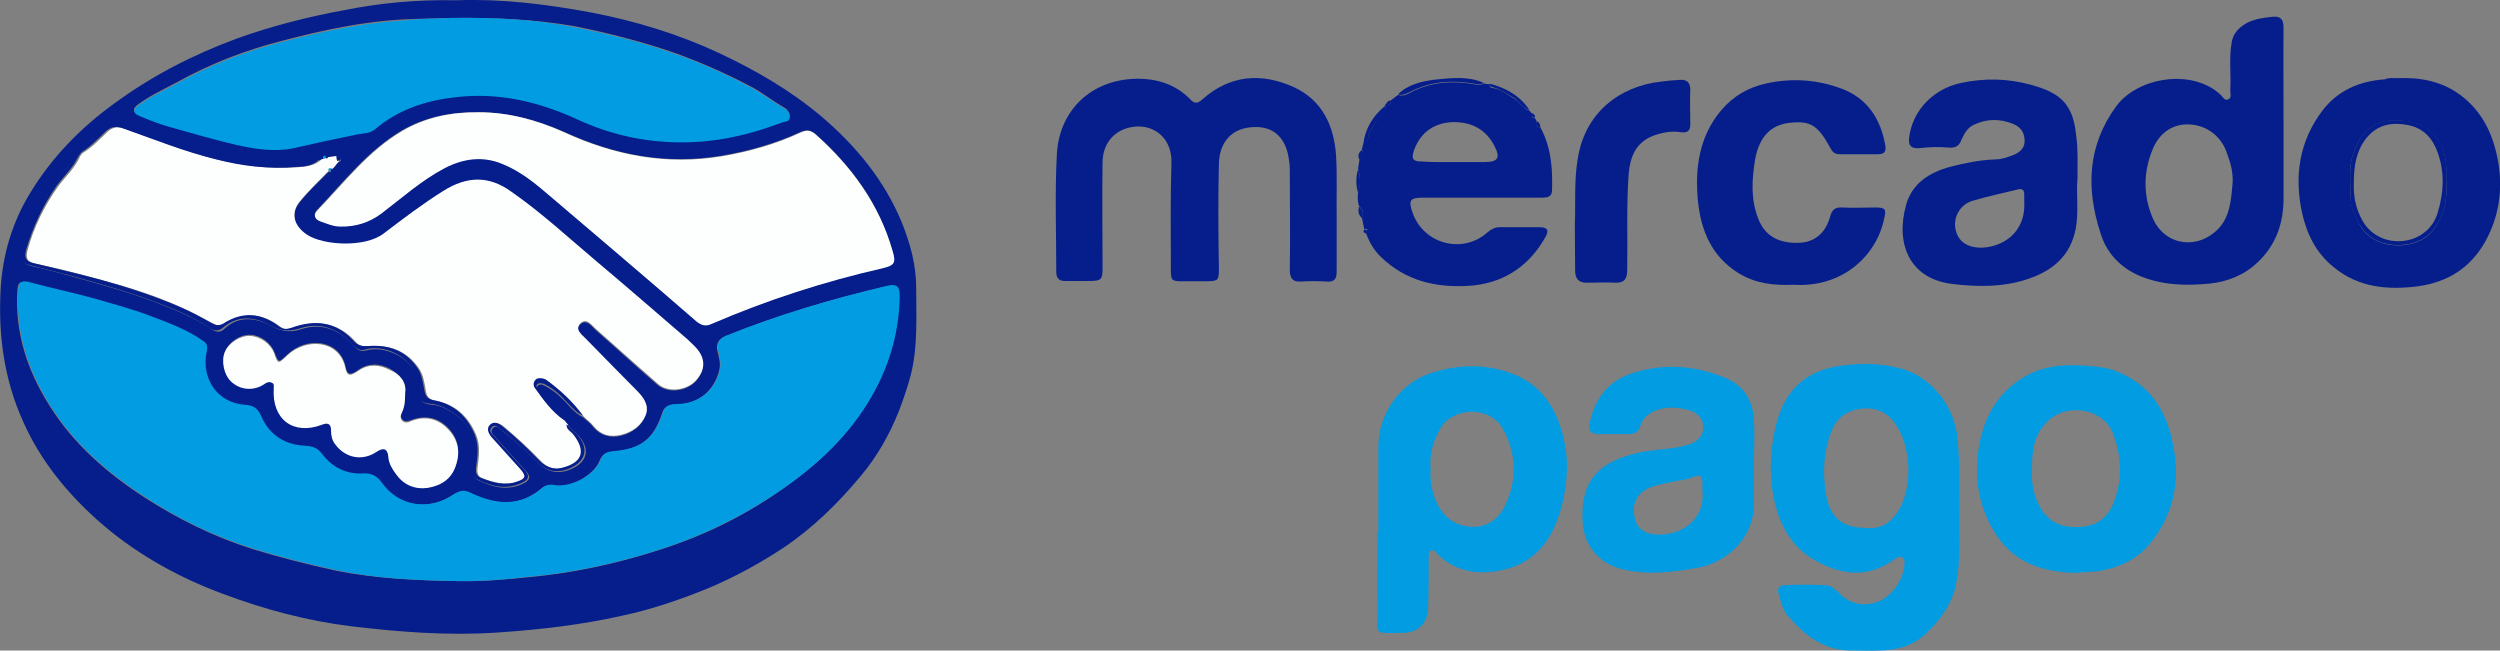
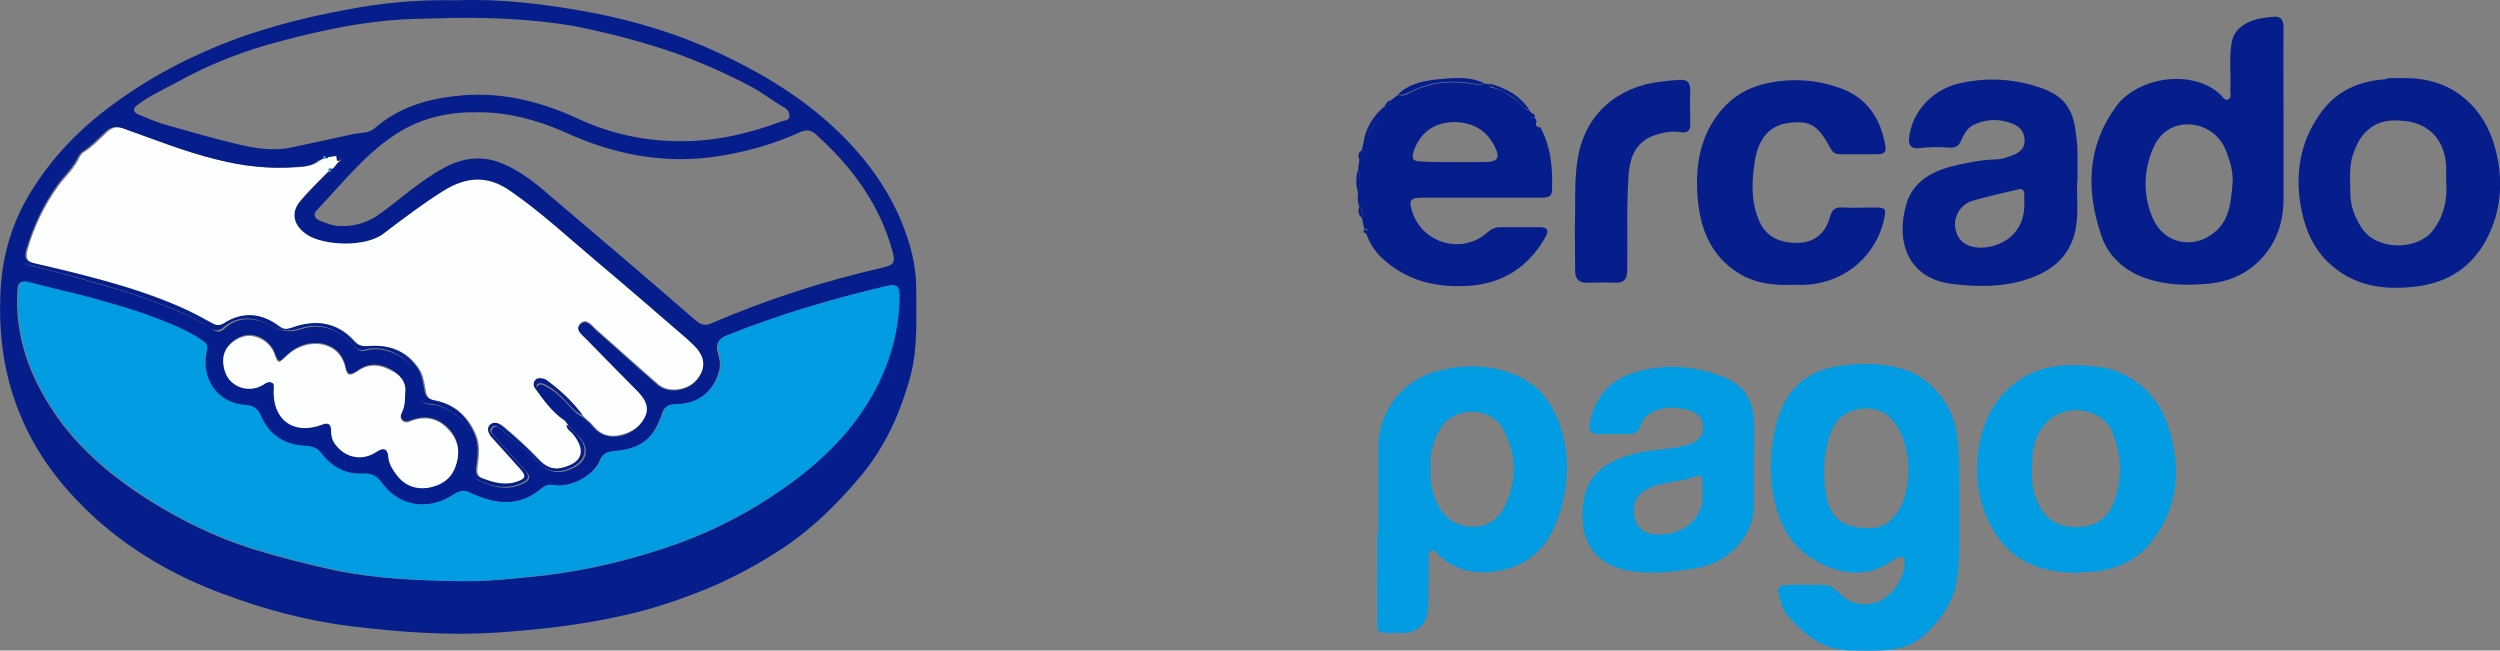
<svg xmlns="http://www.w3.org/2000/svg" version="1.1" id="Layer_1" x="0px" y="0px" viewBox="0 0 863.9 224.8" enable-background="new 0 0 863.9 224.8" xml:space="preserve">
  <rect x="0" y="0" width="863.9" height="224.8" fill="#808080" stroke="none" />
  <g id="UCiRQk_1_">
    <g>
      <path fill="#051E8C" d="M157.8,0.1c15-0.6,31,1.3,46.9,4.3c15,2.9,29.8,7.4,43.7,13.9c12.6,5.9,24.6,12.8,35.4,21.9    c12,10.2,21.8,22.1,27.8,36.6c2.9,7.2,5,14.7,5,22.7c0,9.9,0.6,20-1.8,29.8c-1.1,4.3-2.6,8.6-4.2,12.8c-3.2,8-7.4,15.5-13,22.2    c-7.8,9.4-16.6,18.1-26.9,25c-8.2,5.4-16.8,10.1-25.8,13.9c-9.8,4-19.7,7.4-30.1,9.6c-14.2,3.2-28.6,4.8-43.2,5.8    c-17,1.1-33.6-0.2-50.4-2.2c-15.2-1.9-29.8-5.8-44.2-11.2c-16-5.9-31-14.4-43.7-25.8C22.9,170,13.9,159,8,145.7    c-6.6-14.6-8.6-29.8-7.8-45.4c0.6-12,4-23.4,10.1-33.4c7.4-12.3,17.4-22.6,29-31c13-9.6,27.4-17,42.6-22.6    c12-4.3,24.5-7.5,37.1-9.8C131,1.1,143.8-0.2,157.8,0.1z M27.8,53.1c-0.2,0.3-0.5,0.5-0.6,0.8c-9.6,9-15.4,20.2-19.5,32.3    C6.4,89.7,7.5,91,11.2,92c5,1.1,9.8,2.4,14.7,3.8c9.3,2.6,18.4,5.1,27.4,8.5c6.9,2.6,13.6,5.3,19.8,9.4c1.6,1.1,3,1.4,4.6-0.2    c4.5-4.2,10.2-3.8,14.9-1.4c4,2.1,7,3.2,11.7,1.6c6.7-2.2,13,0.2,17.8,5.6c1.1,1.3,2.2,2.4,4.5,1.8c7.7-2.2,19.4,4.5,18.4,14.2    c-0.3,2.7,1,4.3,3.8,4.5c3.8,0.2,6.7,2.1,9.6,4.2c4.6,3.4,7.7,12.6,5.4,17.4c-1.1,2.4,0,3.7,1.4,4.5c4.8,2.4,9.9,3.8,15.2,1.4    c2.9-1.3,3.2-2.6,1.1-4.8c-3.5-3.8-7-7.7-10.4-11.5c-0.8-0.8-1.8-1.9-0.8-3c1.1-1.3,2.2,0,3,0.6c4.5,3.5,8.5,7.2,12.5,11.2    c3.5,3.5,7.4,4.3,12,2.1c5.3-2.4,6.1-7,2.2-11.2c-1.3-1.3-2.6-2.6-3.8-3.8c-0.3-0.5-0.6-0.8-1.1-1.3c-2.1-4-5.9-6.6-8.5-10.2    c-0.5-0.6-1.4-1-1-1.8c0.6-1,1.8-0.8,2.6-0.3c2.2,1.1,4.2,2.6,5.9,4.3c2.4,2.2,4.2,5.1,7.4,6.6c1.1,1.1,2.6,2.1,3.5,3.4    c2.6,3,5.9,3.8,9.6,3c3.8-1,7-3.2,8.5-7c1.3-3.4-0.8-5.9-3.2-8.3c-5.8-5.8-11.5-11.7-17.3-17.6c-1.4-1.6-4.3-3.4-2.1-5.6    c2.2-2.1,4,0.8,5.6,2.2c7,6.1,13.9,12.5,21.1,18.7c3.7,3.2,10.2,2.2,13.4-1.4c3.4-4,3-7.8-1.1-12c-1-1-1.9-1.8-2.9-2.7    c-9.9-8.6-20-17.3-30.1-25.8c-9.9-8.3-19.4-17.3-30.1-24.6c-7.8-5.3-15.2-5.1-23.2-0.2c-7.2,4.5-14.1,9.6-20.6,14.7    c-6.2,4.8-20.8,4.3-26.6,0.5c-4.8-3.2-5.4-7.7-2.6-11.4c3-3.8,6.7-7.2,10.1-10.7c0.8,0.3,1-0.2,0.8-0.8c0.8-0.8,1.4-1.8,2.2-2.6    c1.1,0,1.6-0.6,1.3-1.6c-0.2-0.6-0.8-1.3-1.6-0.3c-1.1,0.2-2.4,0.3-3.5,0.5c-0.6-0.5-1-0.6-1,0.3c-0.5,0.2-1,0.3-1.3,0.5    c-1.6-0.5-3.2,0.2-4.8,0.6c-6.7,1.9-13.4,1.6-20.2,0.3c-7.7-1.4-15-3.5-22.6-5.8c-6.1-1.9-12-3.8-18.1-5.8    C43,44.1,41,41.9,39,43.2C34.6,45.4,30.2,48.1,27.8,53.1z M158.4,200.8c8,0.2,16-0.5,23.8-1.3c15.5-1.4,30.6-4.6,45.4-9.4    c16.2-5.1,31-12.5,44.6-22.4c12.3-8.8,22.9-19.4,30.1-33c5.3-10.1,8.2-20.6,8.3-32c0-3.8-1-4.5-4.5-3.7    c-18.7,4.3-37.3,9.9-55.2,17.1c-2.6,1-3.7,2.7-2.9,5.6c0.5,1.9,1.1,4,0.5,6.4c-1.8,7-7.2,11.5-14.6,11.7c-2.2,0-4.2,0.3-5,2.7    c-3,9.3-7.5,12.8-17.3,13.6c-1.9,0.2-3.5,0.8-4.3,2.9c-2.1,5.4-10.2,9.8-16.2,8.8c-1.4-0.2-2.9,0-4,1c-7.7,6.6-16.2,5.8-24.5,1.8    c-2.4-1.1-4.2-0.8-6.2,0.5c-8.3,5.6-18.6,4-24.5-3.8c-1.9-2.6-3.8-3.7-7-3.5c-5.8,0.3-10.4-2.2-13.8-6.6c-1.8-2.4-3.5-3-6.2-3    c-7-0.3-12.3-3.8-14.9-10.1c-1.3-2.9-2.9-3.8-5.4-4c-9.8-0.5-15.7-9.1-13.4-18.7c0.3-1.4-0.2-2.6-1.3-3.4    c-5.8-4-12.3-6.4-18.7-8.8c-6.1-2.2-12.3-4.2-18.7-5.8c-7.7-2.1-15.4-3.7-23-5.8c-2.7-0.6-3.4,0.2-3.5,2.9    C5.1,114.8,9.4,128,17,140c8.3,13.4,20,23.5,33.1,32c11.7,7.5,24,13.6,37.4,17.8c9.4,2.9,19,5.3,28.6,7.4    C130.1,200,144.2,200.6,158.4,200.8z M165.6,38.8c-9.8-0.2-18.6,1.6-26.6,6.2c-11.8,6.9-20.2,17.8-29.4,27.5    c-1.6,1.6-0.8,3.2,1,3.8c2.2,0.8,4.3,1.8,6.9,1.8c5.3,0.2,9.9-1.3,14.2-4.5c7.2-5.3,13.9-11.4,21.9-15.7c6.4-3.4,13.1-4.3,20-1.4    c6.2,2.6,11.4,6.7,16.3,11c17,14.4,33.9,28.8,50.7,43.4c1.8,1.4,3,1.8,5.3,0.8c19-8.2,38.9-14.6,59-19.2c4.2-1,4.6-1.8,3.4-6.1    c-4.6-16.2-14.1-29-26.4-40c-1.8-1.6-3.2-1.6-5.3-0.8c-8.6,4-17.8,6.6-27.2,8.2c-19.2,3.2-37.1-0.2-54.6-8.3    C185.4,41.4,175.5,38.8,165.6,38.8z M155.8,6.2c-4.5,0.2-10.6,0.2-16.5,0.5c-14.1,0.8-27.7,3.7-41.1,7.2    C85.1,17.2,72.6,22,60.8,28.6c-4.5,2.4-9.1,4.5-13.1,7.5c-1.6,1.1-2.1,2.4,0,3.4c3.4,1.4,6.7,2.9,10.2,3.8    c7.8,2.2,15.7,4.5,23.7,6.4c6.6,1.6,13.1,2.7,19.8,1.1c6.9-1.4,13.9-3,20.8-4.5c2.6-0.5,5.3-0.2,7.4-2.1c8-6.9,17.6-9.9,27.7-11    c14.9-1.8,29,1.6,42.4,7.8c11.4,5.3,23.2,7.8,35.8,7.8c12.2,0,23.5-2.7,34.7-6.9c1-0.3,2.4-0.2,2.6-1.6s-0.8-2.6-1.9-3.2    c-4.2-2.4-7.8-5.4-12-7.5c-8.2-4.3-16.6-8-25.4-11.2c-11.5-4-23.2-7-35.2-9.4C184.8,6.7,171.2,6,155.8,6.2z M140,135.6    c0.5-3.5-1.8-6.2-5.3-8.2c-3.5-1.8-7.2-2.1-10.7,0.3c-3,2.1-4,1.9-4.6-1.1c-2.1-9.4-13.4-10.4-20-4.2c-3.2,3-3,3.2-4.6-0.8    c-1.3-3.2-4.8-5.8-8.2-5.9c-3.5-0.2-7.4,2.4-8.8,5.6c-1.3,3-0.3,7.7,1.9,9.9c3,3,7.7,3.7,11.5,1.3c1-0.6,1.8-1.3,2.9-0.6    c0.8,0.5,0.6,1.1,0.6,1.9c-0.6,10.7,6.7,16.2,16.6,12.6c1.9-0.6,3.2-0.5,3.2,1.9c0,1.8,0.3,3.4,1.4,4.8c3.5,4.8,9.4,5.8,14.4,2.6    c2.4-1.6,3.8-1.1,4,1.9c0.2,2.4,1.3,4.2,2.6,5.8c2.7,3.7,6.4,5.4,11,4.8s8.3-3.2,9.8-8c1.4-4.8,0.5-9-3-12.5    c-3.5-3.5-7.8-4.3-12.5-2.6c-1,0.3-2.1,0.8-3,0c-1-1-0.6-1.9-0.2-3C139.8,140.6,140,138.5,140,135.6z" />
      <path fill="#019CE2" d="M677.1,175.2c-0.2,9.6,0.6,18.9-1.4,27.7c-1.6,6.4-5.4,11.5-10.1,16c-7.4,7-16.3,5.9-25.3,5.9    c-9.9,0.2-16.8-5.3-22.7-12.2c-1.6-1.9-2.2-4.8-3-7.4c-0.6-1.8,0.3-3,2.2-3c4.6-0.2,9.3-0.2,13.9,0c1.8,0,3.2,1.1,4.5,2.4    c3.7,4,8.3,5.1,13.3,3.5c5.3-1.8,9.4-8,9.6-13.3c0-0.8,0.2-1.6-0.6-2.1c-1-0.5-1.9-0.2-2.7,0.5c-9.9,7.2-19.8,5.4-29.3-0.6    c-7-4.6-10.7-11.8-12.5-20.2c-1.8-8.6-1.3-17.6,0.8-25.9c3.2-12,10.4-18.9,23.7-20.3c6.9-0.8,13.6-0.6,20.2,1.4    c10.1,3,17.8,13.3,18.7,23.7C677.3,159.6,677,167.6,677.1,175.2z M644,182.4c5.8,0.6,8.8-1.4,11.4-5c5.8-8.2,5.3-23.4-0.8-31.4    c-3.2-4.3-7.8-5.6-13-4.5c-4.3,1-7.2,3.4-8.8,7.7c-2.7,7-3,14.2-1.8,21.6C632.2,178.4,636.3,182.2,644,182.4z" />
-       <path fill="#051E8C" d="M461.9,74c0,6.6,0,13.3,0,19.8c0,2.4-0.6,3.7-3.4,3.5c-2.9-0.2-5.9-0.2-8.8,0c-3.2,0.2-4-1.3-4-4.2    c0.2-11.5,0-22.9,0-34.4c0-1.6-0.2-3.2-0.5-4.8c-1.4-7.2-6.1-10.7-13.1-9.9c-6.4,0.6-10.6,5-10.9,12.3c-0.3,12.2-0.2,24.5,0,36.6    c0,4-0.2,4.2-4.2,4.3c-2.7,0-5.4,0-8.2,0c-4,0-4.2-0.2-4.2-4.3c0-12.2-0.2-24.5,0.2-36.6c0.2-8-5.1-12.5-11.2-12.6    c-7.2,0-12.5,4.8-12.6,12.3c-0.2,12.2,0,24.3,0,36.3c0,4.3-0.3,4.8-4.8,4.8c-2.7,0-5.4,0-8.2,0c-2.2,0-3-1.1-3-3.2    c0-13.6-0.5-27,0.2-40.6c0.8-15,11.7-25.9,27.8-26.1c7.2,0,13.4,2.1,18.4,7.2c1.4,1.6,2.6,1.3,4,0c9.6-8.5,20.3-9.4,31.7-4.3    c9.9,4.6,13.9,13.4,14.6,23.8C462.1,60.8,461.8,67.5,461.9,74C461.8,74,461.9,74,461.9,74z" />
      <path fill="#051E8C" d="M789.1,41.1c0,9.1,0,18.4,0,27.5c0,8.5-2.6,16-8.8,21.9c-4.6,4.5-10.6,6.9-16.8,7.5    c-8.2,0.8-16.3,0.6-24.2-2.7c-6.7-2.9-11.4-8-13.4-14.6c-5.1-15.4-4.6-30.4,5.4-44c7.5-10.2,26.6-13.1,36.2-3.8    c0.6,0.6,1.3,2.1,2.6,1.4c1.1-0.6,0.6-1.9,0.6-3c0.3-5.6-0.5-11.2,0.5-16.8c0.6-3.2,2.6-5.1,5.3-6.6c2.7-1.4,5.8-1.8,8.8-2.1    c2.7-0.3,3.8,0.8,3.8,3.7C789,20.1,789.1,30.5,789.1,41.1L789.1,41.1z M771.5,63.3c0.2-3.5-0.6-6.7-1.8-9.9    c-1.9-6.2-7-10.1-13.1-10.4c-5.4-0.3-10.2,2.6-12.6,8.3c-3.4,8-3.5,16.3,0,24.3c3.8,8.6,13.9,10.7,21.1,4.8    C770.6,76,770.9,69.6,771.5,63.3z" />
      <path fill="#019CE2" d="M476.3,184c0-9.9,0-19.8,0-29.9c0-11.7,8.3-22.6,19.5-25.6c9.1-2.6,17.9-2.7,26.7,0.6    c10.2,3.8,15.4,12,17.8,22.2c1.8,7.2,1.4,14.6-0.2,21.8c-2.6,11.7-8.5,21.4-21.4,24c-7.8,1.6-15.7,0.6-21.9-5.6    c-0.6-0.6-1.1-1.6-2.1-1.3c-1.1,0.3-1,1.6-1,2.6c0,5.6,0,11.2-0.2,16.8c0,5.8-3.4,9.1-9,9.1c-10.6,0.2-8.3,0.6-8.5-8.3    c-0.2-8.8,0-17.8,0-26.6C476.2,184,476.3,184,476.3,184z M494.4,162.2c-0.3,3.4,0.3,6.7,1.4,9.9c1.8,4.8,5,8.5,10.1,9.6    c5.9,1.3,11-1,13.8-6.2c4.6-9.1,4.6-18.6-0.5-27.5c-4.5-7.8-17.3-7.5-21.6,0.3C495.2,152.4,493.9,157.1,494.4,162.2z" />
      <path fill="#019CE2" d="M717.6,198c-11-0.3-20.8-3-27.4-12.6c-6.7-9.9-8.3-20.8-6.1-32.5c1.8-8.8,5.8-16,13-21.1    c7.2-5.3,15.5-6.1,24.2-5.4c3.4,0.3,6.6,0.6,9.8,1.8c13,5,18.4,15.4,20.3,28.2c1.8,11.7-1,22.4-8.5,31.5    c-4.8,5.8-11.2,8.5-18.6,9.6C722.1,197.6,719.8,197.7,717.6,198z M702.2,162c-0.2,4,0.2,7.8,1.9,11.5c3,6.9,8.3,9.3,15.7,8.5    c5.9-0.6,9.3-4.3,11-9.4c2.7-7.7,2.2-15.2-0.6-22.7c-3-8.2-14.9-11-22.1-4.8C703,149.6,702.1,155.5,702.2,162z" />
      <path fill="#051E8C" d="M480.6,34.7c0.8-0.6,1.6-1.3,2.6-1.9c1.8,0.6,3.2-0.3,4.5-1c6.9-3.5,14.1-4,21.6-2.7    c1.1,0.2,2.2,0.6,3.4-0.3c0.6,0.2,1.3,0.3,2.1,0.3c-0.2,1.3,0.8,1.3,1.6,1.4c2.6,0.6,4.6,2.2,6.7,3.5c2.1,1.1,3,3.5,5.4,4.2    c0.3,0.3,0.5,0.6,0.8,1c-0.6,1.3,0,1.6,1.1,1.6c0.2,0.3,0.5,0.8,0.6,1.1c-0.5,1.3-0.3,2.1,1.3,2.1c3.8,7,4.3,14.6,4,22.2    c-0.2,1.9-1.8,2.1-3.4,2.1c-13.6,0-27.4,0-41,0c-4.6,0-5.3,0.8-3.8,5.1c3.7,10.9,17.3,14.6,25.9,6.9c1.3-1.1,2.6-1.8,4.3-1.8    c4.5,0,9.1,0,13.6,0c2.9,0,3.5,1.1,2.1,3.5c-5.9,10.4-15,16.2-27,16.8c-11.2,0.6-21.3-1.9-29.6-9.8c-2.6-2.4-4.2-5.3-5.4-8.5    c0.5-0.8,1-1.6-0.6-1.4c-0.3-1.3-0.5-2.7-0.8-4c1-1.6,0-2.7-1-4c-0.5-1.4-0.5-3-0.3-4.6c0.8-2.7,0.8-5.6,0-8.3    c0.2-1.1,0.3-2.1,0.5-3.2c1-1,1.6-1.9,0.8-3.4c0.2-0.6,0.3-1.3,0.5-1.9c1-0.2,1.6-1.3,1.6-1.8c0.2-3,2.6-4.8,3.5-7.4    c0.6-1.6,3-2.1,2.4-4.2c0.2-0.2,0.3-0.5,0.6-0.6C480.3,36.4,480.8,36,480.6,34.7z M502.6,56L502.6,56c3.5,0,6.9,0,10.4,0    c4.6,0,5.6-1.4,3.4-5.6c-3-5.8-8-8.3-14.4-8.2c-6.7,0.3-11.2,3.7-13.4,9.8c-1,2.9-0.3,3.8,2.6,3.8C494.9,56.1,498.7,56,502.6,56z" />
      <path fill="#051E8C" d="M828.5,27c7.8-0.3,15.2,1,21.8,5.9c7.7,5.8,11.4,13.9,13,23.2c1.6,9.4,0.3,18.7-4.5,27.4    c-5.1,9-12.8,13.9-23,15.4c-10.7,1.4-20.8,0.5-29.4-6.6c-6.2-5-9.4-11.7-11-19.2c-2.6-12.5-0.8-24.3,7-34.7    c5.4-7.2,13-10.4,21.8-11C825.4,26.8,826.9,27,828.5,27z M845.3,62.5c0-1.6,0-3.2,0-4.8C845,49.1,840,43,831.7,41.9    c-4.2-0.5-8.6-0.6-12.3,2.1c-3.2,2.2-5,5.6-6.2,9.1c-1.6,4.5-1,9.1-1,13.8c0,4.5,1.6,8.3,4,12c5.4,8,19.2,7.4,24.3,1    C844.6,74.7,845.8,68.9,845.3,62.5z" />
      <path fill="#051E8C" d="M717.9,61.7c-0.5,5.3,0.5,11.2-0.6,17.3c-1.8,9.3-7.8,14.4-16.2,17.3c-8.6,3-17.8,2.9-26.7,1.8    c-14.6-1.9-19.5-13.9-15.7-27.4c2.1-7.4,8-11,14.9-13c5.1-1.3,10.4-2.4,15.7-2.6c2.4,0,4.5-0.8,6.6-1.6c2.4-1,4-2.7,3.7-5.4    c-0.2-2.7-1.6-4.3-4-5.3c-4.5-1.8-8.8-1.8-13.3,0.2c-2.4,1-3.5,3.2-4.5,5.3c-0.8,2.1-1.9,2.9-4.5,2.7c-3.4-0.3-6.7-0.2-10.1,0.2    c-2.7,0.2-3.8-0.8-3.5-3.5c1.1-9.6,8.5-17,17.8-19c8.3-1.8,16.3-1.6,24.3,0.6c4.6,1.3,9.3,2.9,12.3,7c2.4,3.4,3,7.2,3.4,11    C718.1,51.6,717.9,56.3,717.9,61.7z M699.5,69.4c0-0.3,0-1.4,0-2.4c0-1.1-0.6-1.9-1.9-1.6c-5.3,1.3-10.7,2.4-16,4    c-4.3,1.3-6.6,5.6-5.9,9.6c0.8,4.2,3.7,6.4,8.5,6.6C691.4,85.6,700.2,80.9,699.5,69.4z" />
      <path fill="#019CE2" d="M606.1,160.4c0,4.5,0,9.1,0,13.6c0.2,11.4-9,20.3-19.4,22.2c-8.8,1.6-17.4,2.6-26.2,0.5    c-7.8-1.9-13.1-8-13.6-16.2c-0.8-13.4,4.5-20.3,17.8-23.7c5.9-1.6,12-1.3,17.9-2.9c3.4-0.8,5.8-2.9,5.9-5.6    c0.3-3.2-1.4-5.6-5.1-6.6c-4.2-1.1-8.5-1.4-12.6,0.8c-2.1,1.1-3.4,2.7-4,4.8c-0.6,1.9-1.9,2.7-3.8,2.7c-3.5,0-7.2,0-10.7,0    c-2.7,0-3.5-1.4-3-3.7c1.8-8.6,6.4-14.7,14.9-17.4c11-3.5,21.8-2.6,32.3,1.8c6.2,2.7,9.1,7.7,9.6,14.2    C606.4,150,606.1,155.2,606.1,160.4L606.1,160.4z M588.3,169.7c0-0.8,0-1.8,0-2.6c0-2.2-0.5-3.5-3.4-2.2c-2.2,1-4.8,1.1-7.2,1.6    c-3,0.8-6.2,1.1-9,2.7c-3.5,2.1-4.8,5.4-3.8,9.8c0.6,3.2,2.9,5.1,6.2,5.6C580.5,185.7,589.3,179.8,588.3,169.7z" />
      <path fill="#051E8C" d="M619.8,98.4c-6.4,0.3-13-0.3-19-4c-9.4-5.8-13.1-14.9-14.1-25.3c-1-11.2,0.5-21.9,8-30.9    c4.2-5,9.4-8,15.8-9.4c8.8-1.9,17.4-1.3,25.8,1.8c9.1,3.4,13.6,10.6,15.2,19.7c0.3,2.1-0.3,3-2.6,3c-4.3,0-8.6,0-13,0    c-1.3,0-2.4-0.3-3.2-1.8c-4.6-8.5-7.2-9.9-14.7-9c-6.1,0.8-10.1,4.8-11.5,12.6c-1.1,6.7-1.6,13.8,1.1,20.5    c2.2,5.8,6.9,8.6,14.2,8.3c5.1-0.2,9-3.2,10.6-9c0.6-2.4,1.8-3.4,4.3-3.2c3.8,0.2,7.5,0,11.4,0c3.4,0,3.8,0.6,3,3.8    C648.6,88,637,99.5,619.8,98.4z" />
      <path fill="#051E8C" d="M544.2,77.6c0.3-7.2-0.3-15,1-22.7c2.4-15.7,14.2-25.1,28.8-26.7c2.1-0.3,4.3-0.5,6.4-0.6    c2.4-0.2,3.7,0.8,3.7,3.4c-0.2,4,0,8,0,12c0,2.2-1,3-3.2,2.7c-3.5-0.6-7,0.2-10.1,1.4c-5.6,2.4-7.5,7.2-8,13    c-0.8,11-0.3,22.1-0.5,33.1c0,3-0.8,4.6-4.2,4.5c-3.2-0.2-6.6,0-9.8,0c-2.7,0-4-1.3-4-4.2C544.3,88.1,544.2,83.2,544.2,77.6z" />
      <path fill="#051E8C" d="M512.6,28.6c-1,1-2.2,0.5-3.4,0.3c-7.5-1.3-14.7-0.8-21.6,2.7c-1.3,0.6-2.9,1.6-4.5,1    c3.5-3.5,8.3-4.5,12.8-5.1C501.4,27,507.2,26.2,512.6,28.6z" />
      <path fill="#051E8C" d="M528.5,38c-2.4-0.5-3.4-2.9-5.4-4.2c-2.2-1.3-4.3-2.7-6.7-3.5c-0.8-0.2-1.8-0.3-1.6-1.4    C520.3,30.4,525.1,32.9,528.5,38z" />
      <path fill="#051E8C" d="M478.6,36.6c0.6,2.1-1.8,2.6-2.4,4.2c-1,2.4-3.4,4.3-3.5,7.4c0,0.5-0.6,1.6-1.6,1.8    C471.7,44.4,474.4,40.1,478.6,36.6z" />
      <path fill="#051E8C" d="M469.3,58.4c0.8,2.7,1,5.6,0,8.3C468.5,64,468.5,61.2,469.3,58.4z" />
      <path fill="#051E8C" d="M469.6,71.3c1,1.1,1.9,2.2,1,4C469.3,74.2,469.3,72.9,469.6,71.3z" />
      <path fill="#051E8C" d="M470.6,51.8c1,1.4,0.2,2.4-0.8,3.4C469.1,53.9,469.4,52.8,470.6,51.8z" />
-       <path fill="#051E8C" d="M532.3,44c-1.6,0-1.8-0.8-1.3-2.1C532,42.2,532.2,43,532.3,44z" />
      <path fill="#051E8C" d="M530.4,40.6c-1.3,0.2-1.9-0.2-1.1-1.6C529.9,39.3,530.6,39.8,530.4,40.6z" />
      <path fill="#051E8C" d="M480.6,34.7c0.2,1.3-0.3,1.6-1.6,1.3C479.4,35.2,479.7,34.7,480.6,34.7z" />
-       <path fill="#051E8C" d="M471.4,79.3c1.4,0,1.1,0.8,0.6,1.4C471.2,80.4,471,80,471.4,79.3z" />
+       <path fill="#051E8C" d="M471.4,79.3c1.4,0,1.1,0.8,0.6,1.4C471.2,80.4,471,80,471.4,79.3" />
      <path fill="#019CE2" d="M158.4,200.8c-14.1-0.3-28.2-0.8-42.1-3.8c-9.8-2.1-19.2-4.5-28.6-7.4c-13.4-4.2-25.8-10.2-37.4-17.8    c-13.1-8.5-24.8-18.6-33.1-32c-7.5-12-11.8-25.1-10.9-39.5c0.2-2.6,1-3.5,3.5-2.9c7.7,2.1,15.4,3.7,23,5.8    c6.2,1.8,12.6,3.5,18.7,5.8c6.4,2.4,13,4.8,18.7,8.8c1.3,0.8,1.6,1.9,1.3,3.4c-2.2,9.6,3.7,18.2,13.4,18.7c2.6,0.2,4.2,1.1,5.4,4    c2.7,6.2,8,9.8,14.9,10.1c2.7,0.2,4.5,0.6,6.2,3c3.4,4.3,8,6.9,13.8,6.6c3.2-0.2,5.1,0.8,7,3.5c5.9,8,16.2,9.4,24.5,3.8    c2.1-1.4,3.7-1.8,6.2-0.5c8.5,4,16.8,4.8,24.5-1.8c1.1-1,2.6-1.3,4-1c6.1,1,14.2-3.5,16.2-8.8c0.8-2.1,2.2-2.7,4.3-2.9    c9.8-0.8,14.2-4.3,17.3-13.6c0.8-2.4,2.9-2.7,5-2.7c7.4-0.2,12.8-4.6,14.6-11.7c0.5-2.2,0-4.3-0.5-6.4c-0.8-3,0.3-4.6,2.9-5.6    c17.9-7.2,36.3-12.6,55.2-17.1c3.5-0.8,4.5,0,4.5,3.7c-0.2,11.4-3,21.9-8.3,32c-7.2,13.6-17.6,24-30.1,33    c-13.8,9.8-28.6,17.3-44.6,22.4c-14.9,4.8-29.9,8-45.4,9.4C174.4,200.3,166.4,200.9,158.4,200.8z" />
      <path fill="#FDFEFE" d="M113.6,59c-3.4,3.5-7,6.9-10.1,10.7c-3,3.7-2.2,8.2,2.6,11.4c5.8,3.8,20.3,4.5,26.6-0.5    c6.7-5.1,13.4-10.2,20.6-14.7c8-5,15.5-5.3,23.2,0.2c10.7,7.4,20.2,16.3,30.1,24.6c10.1,8.5,20,17.1,30.1,25.8    c1,0.8,1.9,1.8,2.9,2.7c4.2,4,4.5,8,1.1,12c-3.2,3.8-9.9,4.6-13.4,1.4c-7-6.1-14.1-12.5-21.1-18.7c-1.6-1.3-3.4-4.3-5.6-2.2    c-2.2,2.2,0.6,4,2.1,5.6c5.8,5.9,11.5,11.8,17.3,17.6c2.4,2.4,4.3,5,3.2,8.3c-1.4,3.7-4.6,6.1-8.5,7c-3.7,1-7,0.2-9.6-3    c-1-1.3-2.4-2.2-3.5-3.4c-3.5-4.8-7.8-8.8-12.6-12.3c-0.3-0.3-0.8-0.5-1.1-0.5c-1-0.2-2.1-0.5-2.7,0.5c-0.6,0.8-0.8,1.9-0.2,2.7    c3,4,5.9,8.3,10.2,11.2c0.3,0.5,0.6,0.8,1.1,1.3c-0.2,1.8,1.4,2.4,2.2,3.4c4.8,5.8,3.5,9.9-4,11.7c-3.2,0.8-5.8-0.5-7.8-2.7    c-4-4.2-8.2-8-12.6-11.7c-1.4-1.1-3-1.8-4.3-0.5c-1.4,1.3-0.6,3,0.6,4.3c3.4,3.7,6.6,7.4,9.9,11c2.1,2.2,1.8,3.2-1.1,4.3    c-4.3,1.4-8.5,0.3-12.6-1.3c-1.4-0.5-1.8-1.8-1.6-3.5c0.5-3.8,1.1-7.7-0.5-11.5c-2.7-6.4-7.4-10.6-14.2-11.8    c-2.1-0.3-2.9-1.4-3.2-3.7c-0.5-2.7-0.8-5.4-2.6-7.8c-4.2-5.9-10.1-7.8-17-7.2c-2.1,0.2-3.5-0.2-4.8-1.8    c-6.1-6.7-13.6-7.5-21.6-4.5c-1.6,0.6-2.6,0.6-4.2-0.5c-6.1-4.6-12.6-5.3-19.2-1c-1.6,1-2.7,0.6-4.2-0.2c-3.5-1.9-7-3.8-10.6-5.4    c-8.8-4-17.9-6.9-27.2-9.4c-7.8-2.2-15.8-4.2-23.8-5.9c-2.7-0.6-3-2.1-2.4-4.5c2.2-8,5.8-15.4,10.6-22.1c2.6-3.5,5.9-6.4,7.7-10.6    c0.2-0.3,0.5-0.5,0.6-0.8c3.2-1.9,5.8-4.6,8.5-7.2c1.9-1.9,3.8-2.2,6.4-1.3c10.6,3.7,20.8,8,31.8,10.6c9.3,2.2,18.4,3.4,27.8,2.7    c2.7-0.2,5.9-0.5,8.2-2.7c0.5-0.2,1-0.3,1.3-0.5c0.5,0.5,0.8,0.2,1-0.3c1.1-0.2,2.4-0.3,3.5-0.5c0.2,0.6,0.2,1.3,0.3,1.9    c-0.8,0.8-1.4,1.8-2.2,2.6C113.6,58,113.4,58.4,113.6,59z" />
-       <path fill="#FDFEFE" d="M165.6,38.8c9.9,0,19.8,2.6,29.3,6.9c17.4,8,35.4,11.5,54.6,8.3c9.4-1.6,18.6-4.2,27.2-8.2    c2.1-1,3.5-0.8,5.3,0.8c12.3,11,21.8,24,26.4,40c1.3,4.2,0.8,5.1-3.4,6.1c-20.2,4.6-40,11-59,19.2c-2.1,1-3.5,0.6-5.3-0.8    c-16.8-14.6-33.8-29-50.7-43.4c-5-4.3-10.1-8.5-16.3-11c-6.9-2.9-13.6-1.9-20,1.4c-8,4.2-14.7,10.2-21.9,15.7    c-4.3,3.2-9,4.6-14.2,4.5c-2.4,0-4.6-1-6.9-1.8c-1.8-0.6-2.6-2.2-1-3.8c9.3-9.6,17.6-20.6,29.4-27.5    C147,40.6,155.8,38.7,165.6,38.8z" />
-       <path fill="#019CE2" d="M155.8,6.2c15.4-0.2,29,0.5,42.6,3.2c12,2.4,23.7,5.3,35.2,9.4c8.8,3,17.3,6.9,25.4,11.2    c4.2,2.2,7.8,5.1,12,7.5c1.1,0.6,2.1,1.8,1.9,3.2c-0.2,1.4-1.6,1.3-2.6,1.6c-11.2,4.3-22.6,6.9-34.7,6.9    c-12.6,0-24.5-2.6-35.8-7.8c-13.4-6.2-27.5-9.6-42.4-7.8c-10.1,1.1-19.7,4.2-27.7,11c-2.1,1.8-4.8,1.4-7.4,2.1    c-7,1.4-13.9,2.9-20.8,4.5c-6.7,1.4-13.3,0.3-19.8-1.1c-8-1.9-15.8-4.2-23.7-6.4c-3.5-1-6.9-2.4-10.2-3.8c-2.1-1-1.6-2.1,0-3.4    c4-3,8.6-5.1,13.1-7.5c11.8-6.6,24.3-11.4,37.4-14.7c13.6-3.5,27.2-6.4,41.1-7.2C145.4,6.4,151.4,6.4,155.8,6.2z" />
      <path fill="#FDFEFE" d="M140,135.6c0,2.9-0.2,5-1.1,6.9c-0.5,1-0.8,2.1,0.2,3c1,0.8,2.1,0.5,3,0c4.6-1.8,9-1,12.5,2.6    c3.5,3.5,4.6,7.7,3,12.5c-1.4,4.8-5,7.2-9.8,8c-4.5,0.6-8.3-1-11-4.8c-1.3-1.8-2.4-3.5-2.6-5.8c-0.2-2.9-1.6-3.5-4-1.9    c-5,3.4-10.9,2.2-14.4-2.6c-1.1-1.4-1.4-3-1.4-4.8c0-2.4-1.3-2.7-3.2-1.9c-9.9,3.7-17.3-1.9-16.6-12.6c0-0.8,0.2-1.6-0.6-1.9    c-1.1-0.6-2.1,0-2.9,0.6c-3.8,2.4-8.5,1.8-11.5-1.3c-2.2-2.2-3.2-6.9-1.9-9.9c1.3-3.2,5.3-5.8,8.8-5.6s7,2.7,8.2,5.9    c1.4,4,1.4,3.8,4.6,0.8c6.6-6.2,17.9-5.3,20,4.2c0.6,3,1.6,3.2,4.6,1.1c3.5-2.4,7.2-2.1,10.7-0.3    C138.2,129.2,140.5,132.1,140,135.6z" />
      <path fill="#051E8C" d="M27.2,53.7c-1.8,4.2-5.1,7-7.7,10.6C14.7,71.2,11.4,78.4,9,86.4c-0.6,2.4-0.3,3.8,2.4,4.5    c8,1.9,16,3.8,23.8,5.9c9.3,2.6,18.4,5.6,27.2,9.4c3.7,1.6,7.2,3.5,10.6,5.4c1.4,0.8,2.6,1.1,4.2,0.2c6.6-4.3,13.1-3.7,19.2,1    c1.4,1.1,2.6,1,4.2,0.5c8.2-3,15.5-2.2,21.6,4.5c1.4,1.6,2.9,1.9,4.8,1.8c6.9-0.6,12.8,1.3,17,7.2c1.8,2.4,2.1,5.3,2.6,7.8    c0.3,2.2,1.1,3.2,3.2,3.7c7,1.3,11.5,5.4,14.2,11.8c1.6,3.7,1,7.7,0.5,11.5c-0.2,1.8,0.2,2.9,1.6,3.5c4,1.6,8.2,2.9,12.6,1.3    c3-1,3.2-1.9,1.1-4.3c-3.4-3.7-6.6-7.4-9.9-11c-1.1-1.3-1.9-3-0.6-4.3c1.3-1.3,3-0.6,4.3,0.5c4.5,3.7,8.6,7.5,12.6,11.7    c2.2,2.2,4.8,3.4,7.8,2.7c7.4-1.8,8.6-5.9,4-11.7c-0.8-1-2.4-1.6-2.2-3.4c1.3,1.3,2.7,2.6,3.8,3.8c3.8,4.2,3,8.8-2.2,11.2    c-4.6,2.2-8.5,1.4-12-2.1c-4-4-8-7.8-12.5-11.2c-0.8-0.6-1.9-1.9-3-0.6c-1.1,1.1,0,2.2,0.8,3c3.4,3.8,6.9,7.7,10.4,11.5    c2.1,2.2,1.8,3.5-1.1,4.8c-5.4,2.4-10.4,1-15.2-1.4c-1.4-0.8-2.6-2.1-1.4-4.5c2.4-5-0.8-14.2-5.4-17.4c-2.9-2.1-5.9-4-9.6-4.2    c-2.7-0.2-4.2-1.8-3.8-4.5c1-9.8-10.7-16.6-18.4-14.2c-2.2,0.6-3.2-0.5-4.5-1.8c-4.8-5.4-11-7.8-17.8-5.6C99,115,96,114,92,111.8    c-4.6-2.4-10.2-2.7-14.9,1.4c-1.6,1.4-3,1.1-4.6,0.2c-6.1-4.2-13-6.9-19.8-9.4c-9-3.4-18.2-5.9-27.4-8.5c-5-1.3-9.8-2.6-14.7-3.8    C7,90.8,5.9,89.6,7,85.9C11.8,73.9,17.6,62.7,27.2,53.7z" />
      <path fill="#051E8C" d="M110.4,55c-2.2,2.4-5.4,2.6-8.2,2.7c-9.4,0.8-18.6-0.3-27.8-2.7c-10.9-2.7-21.3-6.9-31.8-10.6    c-2.6-1-4.5-0.6-6.4,1.3c-2.7,2.6-5.3,5.3-8.5,7.2c2.4-4.8,6.7-7.7,11-10.4c1.9-1.1,4,1,6.1,1.6c6.1,1.9,12,4,18.1,5.8    c7.5,2.4,14.9,4.3,22.6,5.8c6.7,1.3,13.4,1.6,20.2-0.3C107.2,55.2,108.8,54.5,110.4,55z" />
      <path fill="#051E8C" d="M195,145.2c-4.3-2.9-7.2-7-10.2-11.2c-0.6-0.8-0.5-1.9,0.2-2.7c0.6-0.8,1.8-0.6,2.7-0.5    c0.5,0.2,0.8,0.3,1.1,0.5c4.8,3.5,9.1,7.5,12.6,12.3c-3-1.4-5-4.3-7.4-6.6c-1.8-1.8-3.7-3.2-5.9-4.3c-0.8-0.3-2.1-0.6-2.6,0.3    c-0.5,0.8,0.5,1.3,1,1.8C189.1,138.7,193,141.2,195,145.2z" />
      <path fill="#051E8C" d="M116.5,55.6c-0.2-0.6-0.3-1.3-0.3-1.9c0.8-1,1.3-0.3,1.6,0.3C118.1,54.8,117.8,55.6,116.5,55.6z" />
      <path fill="#019CE2" d="M113.6,59c-0.2-0.6,0-1,0.8-0.8C114.6,58.8,114.4,59.3,113.6,59z" />
      <path fill="#019CE2" d="M112.6,54.2c-0.2,0.6-0.3,0.8-1,0.3C111.7,53.6,112.2,53.6,112.6,54.2z" />
-       <path fill="#051E8C" d="M845.3,62.5c0.5,6.4-0.6,12.2-4.8,17.3c-5.1,6.4-18.9,7-24.3-1c-2.6-3.7-4.2-7.5-4-12    c0-4.6-0.6-9.3,1-13.8c1.3-3.5,3-6.9,6.2-9.1c3.8-2.7,8.2-2.6,12.3-2.1c8.3,1.1,13.4,7.2,13.6,15.8    C845.3,59.3,845.3,60.9,845.3,62.5z M813.4,63c-0.2,4.6,0.6,9,2.9,13.1c2.6,4.8,7.8,7.7,13.8,7.2c5.9-0.5,10.7-4.3,12.3-9.9    c2.1-6.9,2.4-13.8,0-20.6c-1.8-5.1-5-8.6-10.4-9.6c-5.3-1-10.2-0.3-14.1,4.3C814.2,52,813.4,57.4,813.4,63z" />
    </g>
  </g>
</svg>